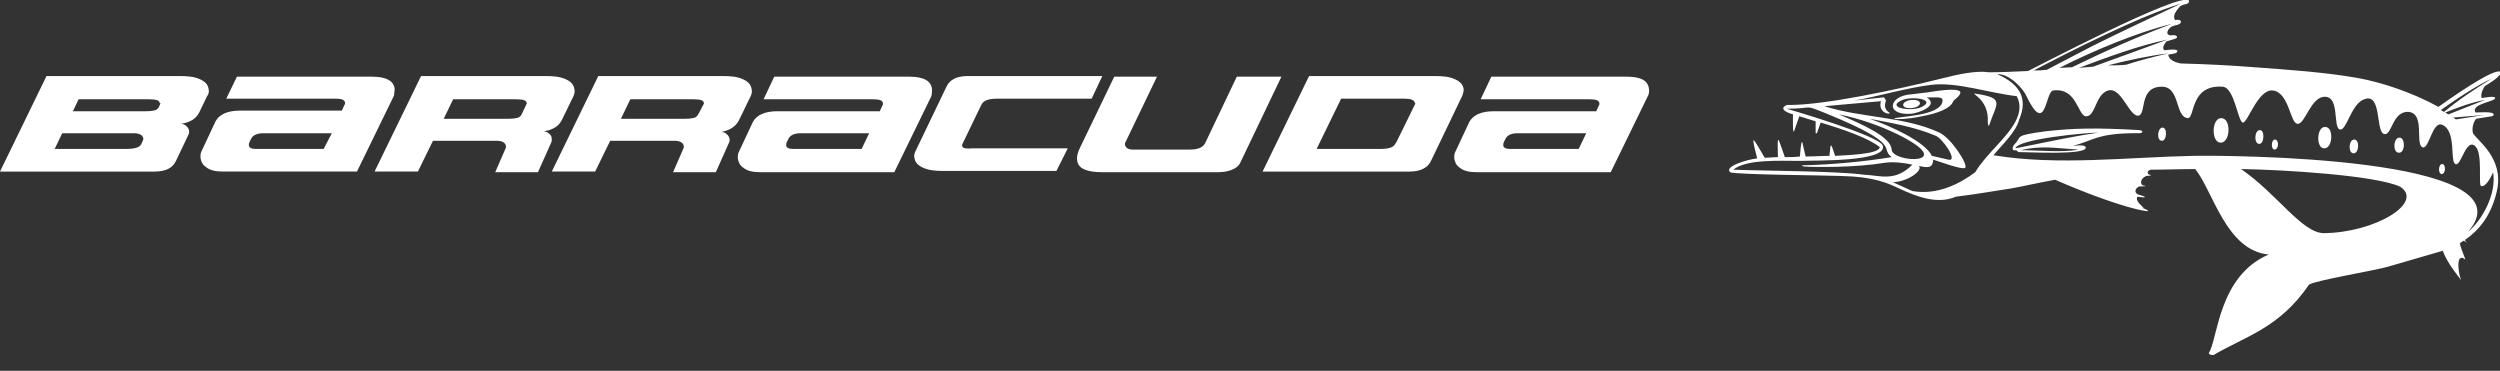
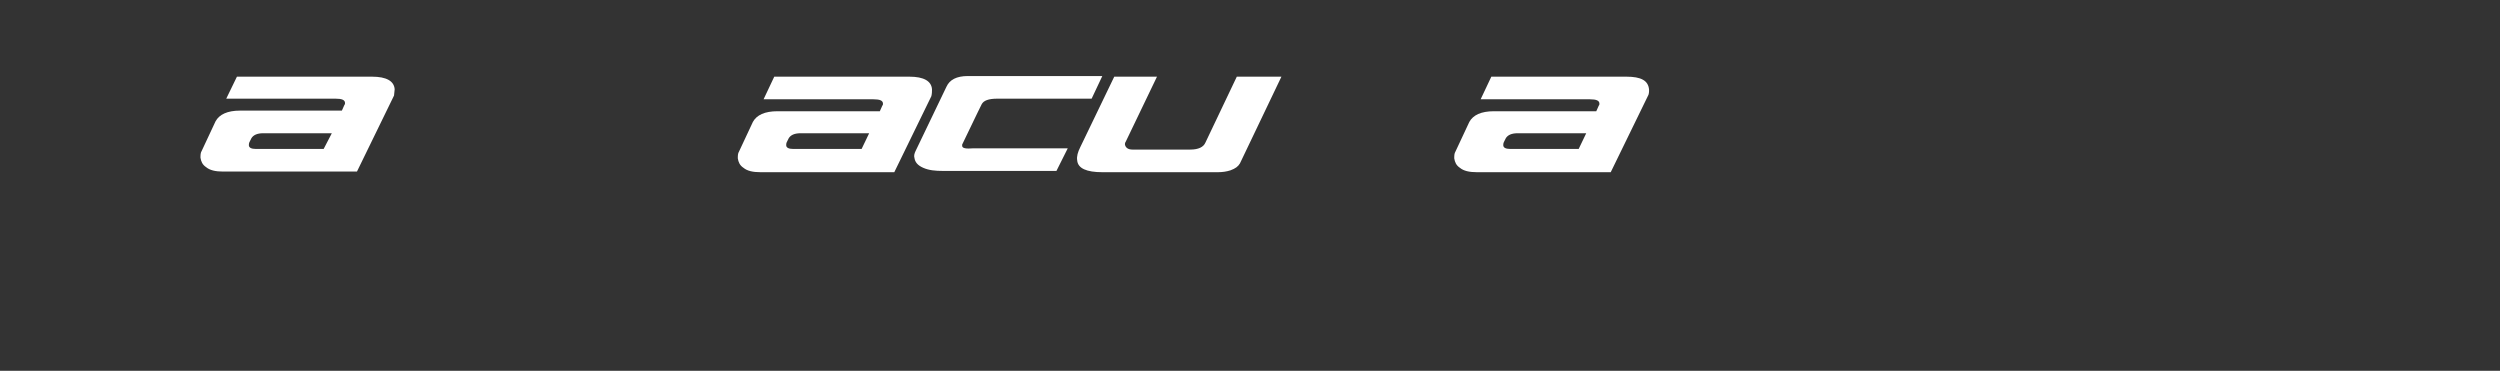
<svg xmlns="http://www.w3.org/2000/svg" version="1.1" x="0px" y="0px" viewBox="0 0 397.8 59" style="enable-background:new 0 0 397.8 59;" xml:space="preserve">
  <rect x="0" y="0" width="397.8" height="59" fill="#333333" stroke="none" />
  <style type="text/css">
	.st0{fill-rule:evenodd;clip-rule:evenodd;fill:#FFFFFF;}
	.st1{fill:#FFFFFF;}
</style>
  <g id="Plan_1">
</g>
  <g id="PROFIL">
    <g>
-       <path class="st0" d="M286.2,25L286.2,25L286.2,25L286.2,25z M317,24.6l0.3,0.1L317,24.6L317,24.6z M395.4,13.7    c-0.5,0.7-0.7,1.5-0.5,1.9c0.2,0,2.4-0.5,2.1,0.1l0,0c-0.3,0.5-3.9,0.9-3.1,2.2c0.7,0,2.8-0.2,2.9,0.3h0c0,0.1,0,0.1-0.1,0.2v0    c0,0-0.1,0.1-0.2,0.1v0l-2.5,0.4c-0.5,0.6-0.7,1.6-0.5,2.3c0.7,1.2,5,4,3.8,9.2c-0.9,3.9-2.8,6.2-5.1,7.8c0.1,0.1,0.2,0.3,0.4,0.4    c-0.2-0.1-0.4-0.2-0.6-0.3c-0.2,0.1-0.4,0.3-0.6,0.4c0.1,0.6,0.6,1.8,0.9,2.6c-1.8-1.4-1,3-0.6,3.4c0-0.1-2.3-2.7-3-4.8l-8.6,2.5    c-1.9,0.6-11.7,2.2-12.7,2.9c-4.7,6.9-10.1,8.2-15.2,11.2c0,0-0.9,0-0.7-0.4c1.4-2.2,1.5-12.2,9.5-15.6    c-6.8-0.6-8.9-10.2-11.7-13.6c-2.3,0-4.7,0.1-7.1,0.1c-0.7,0.2-0.5,0.8-0.1,0.8c0.6,0.1-0.5,0.2-0.6,0.2c-1.1,0.5-0.9,1.4-0.5,1.5    c0,0,0,0,0,0c1.1,0.2-0.4,0.1-0.7,0.2c-0.7,0.4-0.7,1.1,0.1,1.3c0,0,0,0,0,0c1.5,0.4,0.9,0.5-0.3,0.3c-0.4,0.7,0.8,1.5,1,1.8    c-0.2,0-0.4-0.1-0.7-0.2c0.9,0.3,1.8,0.7,1.2,0.7c-3.6-0.5-10.5-3.2-14.6-5c-2.8,0.5-5.3,1.1-7.1,1.4c-2.7,0.4-5.4,0.9-8.7,1.3v0    c-3,1.3-6.4-0.1-9-1.3c-1.9-0.9-4.1-1.9-9.3-2c-1.9-0.1-17.1-0.2-17.6-0.6c-1-0.9,2.6-2,4.3-2.2c-1.1-4.3-0.7-3.3,1.2-0.1    c0.7,0,1.4-0.1,2.1-0.1c-0.1-3.9-0.1-3.4,1.1,0c0.8,0,1.6,0,2.4-0.1c0-0.1,0.2-2.9,0.4-2.2l0,0l0.5,2.2c1.3,0,2.6-0.1,3.8-0.1    c0.2-2.3,0.2-2.1,0.9,0c1.3-0.1,7.1-0.2,7.1-1.4c-1.8-1.4-5.4-2.7-9.4-3.9l-0.6,1.7l-0.2,0l0-1.9c-0.9-0.3-1.7-0.5-2.6-0.8    l-0.8,2.3c-0.3,0.9-0.2-2.6-0.2-2.6c-2.7-0.8-1.1-1.5-0.9-1.5c5.7,0.1,17.7-2.5,24.5-4.2c2.8-0.7,5.5-1.3,7.6-1    c1.9,0,4-0.1,6.2-0.2c0.3-0.1,24.4-12.8,25.6-11.2c0,0.1,0.1,0.1,0,0.2h0c-0.2,0.5-0.6,0.2-1.4,0.7c-0.5,0.6-1.3,1.4-0.8,2.2    c0.3-0.1,1.1-0.1,0.9,0.4h0c-0.2,0.4-1,0.4-1.4,0.6c-0.9,0.5-1.1,1.6,0.1,1.4v0c0.6-0.1,1.1,0.4,0.3,0.6c-0.4,0.1-0.9,0.3-1.3,0.4    c-0.4,0.5-0.7,1.1-0.3,1.4c0.1,0,2.5-0.4,2,0.3c-0.1,0.1-0.2,0.2-0.4,0.2v0c-0.3,0.1-0.6,0.1-1,0.2c0.1,0.8,1,1.2,2,1.4    c4.1,0.1,7.9,0.3,11.7,0.6c5.5,0.4,11.3,0.8,16.4,1.7c3.9,0.7,8.7,2.3,12.9,4.6c1.4-1,8.6-6.1,9.8-5.6v0    C398.4,12,395.5,13.6,395.4,13.7L395.4,13.7z M314.3,14.9c-0.9-0.1,2.2,0.8,2,4.5c0,0.5,0.1,0.9,0.3,0.3    C317.7,16.4,319.1,15.6,314.3,14.9L314.3,14.9z M305.3,26.4c0.8,0.6-1.6,2.5-4.1,2.6l3.1,1.4c4,0.7,7.6-1.2,10-3    c0.9-1.5,2.2-2.9,3.4-4.2c2.1-2.3,4.7-5.1,3.2-7.9c-4.4-0.5-9.6-2.3-13.6-1.8c-4,0.5-8.3,1.8-12.2,2.5l4.5-0.5l0.2,0l0,0l0.3,0.5    c-0.6,1.6,0.7,1.9,0.6,2c-0.2,0.3-1.9-0.2-1.4-1.9l-9,0.8c6,1.9,12.7,1.6,18.3,4.2c1.9,0.9,4.6,5.1,4.1,5.6    c-0.4,0.4-4.4-1.1-5.1-1.3C307.6,27,306.3,26.6,305.3,26.4L305.3,26.4z M317.2,24.7c10.2,1.7,21.5,0.3,31.8,0.1    c4.7-0.1,54.4,0,43.7,12.1c2.2-1.8,4.6-6,4-9.5c-0.5,1.2-1.3,2.4-1.9,2.2c-0.5-0.1,0.3-5.1-0.9-6.3c-1.5-1.5-2.3,3.3-3.2,2.8    c-0.9-0.4,0.2-5.1-2-6.2c-1.7-0.9-2.2,4.2-3.3,3.5c-1.1-0.7,0.5-5.4-2.2-5.6c-2.6-0.1-2.6,4-3.9,3.5c-1.3-0.5-0.3-6.6-3.1-5.5    c-2.1,0.7-2.8,5.1-3.9,4.8c-1.1-0.4,0-5.1-2.3-5.2c-2.3-0.1-3.2,4.4-4.4,4.3c-1.2,0-1.3-4.9-3.9-5.3c-2.4-0.3-4,5.1-4.8,5.1    c-0.8,0-1.3-5.5-3.2-5.7c-5.3-0.4-4.4,5.1-5.6,5c-2-0.2-1.2-4.9-4-5c-4-0.1-2.4,4.8-4,4.6c-1.6-0.2-2.9-5.8-5.5-3.5    c-1.2,1.1-1.4,3.7-2.7,3.6c-1.3-0.1-1.4-4.6-5.2-4.1c-1.3,0.2-1.1,7.6-4.4,0.6c-0.4-0.8-2.5-3.3-4.5-3.2c3.4,1.5,5,3.7,3.5,7.2    C320.8,21,318.6,23,317.2,24.7L317.2,24.7z M344.1,20.3c-0.8,0-1,2.1-0.1,2.1C344.8,22.4,344.9,20.3,344.1,20.3L344.1,20.3z     M388.6,26.1c-0.6,0-0.7,1.5-0.1,1.6C389.2,27.7,389.2,26.1,388.6,26.1L388.6,26.1z M381.8,21.9c-1,0-1.1,2.4-0.1,2.4    C382.7,24.4,382.8,21.9,381.8,21.9L381.8,21.9z M353.5,18.8c-1.6-0.1-1.7,3.8-0.2,3.9C354.9,22.8,355.1,18.9,353.5,18.8    L353.5,18.8z M359.6,20.7c-0.9,0-1,2.2-0.1,2.2C360.3,22.9,360.4,20.7,359.6,20.7L359.6,20.7z M362,22.2c-0.6,0-0.7,1.5-0.1,1.6    C362.6,23.8,362.7,22.3,362,22.2L362,22.2z M370,20.2c-1.4-0.1-1.5,3.4-0.2,3.4C371.2,23.7,371.4,20.2,370,20.2L370,20.2z     M374.6,22.2c-0.9,0-1,2.2-0.1,2.2C375.4,24.4,375.5,22.2,374.6,22.2L374.6,22.2z M340.4,21.2c0.5,0,0.8-0.4,0-0.5    c-6.9-0.4-10.6-0.3-15,0.2c-5.1,0.7-3.6,0.8-4.8,2c-0.4,0.4-0.6,1.2,0.2,1l0.4,0.3c1.9,0,10.6,0.5,10.7-0.7l-0.1-0.2    c-0.4-0.3-1.5-0.1-2-0.1C332.9,22.5,333.6,21.1,340.4,21.2L340.4,21.2z M323.2,23.1c3.4-0.7,7.3-1.5,10.7-2    c-1.8,0-12.8,1-13.2,2.5L323.2,23.1L323.2,23.1z M321.5,23.9C321.5,23.9,321.4,23.9,321.5,23.9c2.8,0,6.8,0.4,9.2-0.1    C327.2,23.6,324.9,23.1,321.5,23.9L321.5,23.9z M390.8,19l4.5-0.7l-4.9,0.4C390.4,18.8,390.6,18.9,390.8,19L390.8,19z M389.6,18.2    l5.8-2.3c-2.2,0.4-4.3,1.2-6.3,2C389.2,18,389.4,18.1,389.6,18.2L389.6,18.2z M388.9,17.8c2.4-2,5-3.7,7.6-5.3    c-2.6,1.2-5.7,3.3-8.1,5C388.5,17.6,388.7,17.7,388.9,17.8L388.9,17.8z M356.6,26.9c5.8,4,9.7,10.2,13.2,10.2    c8.2-0.1,16-4.9,12.1-7.4C378,27.9,363.4,27,356.6,26.9L356.6,26.9z M338.3,10.3c2.2-0.7,4.5-1.3,6.7-1.8    c-2.7,0.3-6.5,1.1-9.6,1.9C336.4,10.4,337.4,10.4,338.3,10.3L338.3,10.3z M333.1,10.6l11.8-4.3c-4.4,0.9-9.6,2.8-14.1,4.5    C331.6,10.7,332.4,10.7,333.1,10.6L333.1,10.6z M324.6,11.2l1.1-0.1l6.9-3.6c2.7-1.4,11.6-5.6,14.4-6.9    c-6.5,1.9-18.2,7.9-23.4,10.6L324.6,11.2L324.6,11.2z M307.4,24.8c0.9,0.2,1.7,0.4,2.6,0.6c1.7,0.4-0.9-3.4-2-3.8    c-3.3-1.4-6.9-2-10.5-2.7C300.7,20,306.3,22.5,307.4,24.8L307.4,24.8z M304.2,15.9c-1.6,0.1-2,1.4-0.1,1.3    C305.8,17.1,306.1,15.8,304.2,15.9L304.2,15.9z M304.2,15c-3.7,0.2-4.3,3.4-0.1,3.1c1.2-0.1,4.5-1.3,2.5-2.6    c1.9,0,2.5-0.1,2.5,0.5h0c-0.1,2.6-7.7,2.5-7.7,2.9c0,0.1,2.2,0.1,4.4-0.4c2.3-0.4,4.6-1.2,5-2.4c0.1-0.3,4.3-2.8-4.1-1.4    L304.2,15L304.2,15z M302.5,16c-2.4,1.2,1.8,1.8,3.3,1C308.2,15.8,304.1,15.2,302.5,16L302.5,16z M296.6,27.8    c-4.4-0.6-15.8-0.6-20.8-0.8c2.1-1.7,7.3-1.4,10.5-1.4c2.4-0.1,14,0.2,13.3-2.4c-0.4-1.6-15.3-5.9-15.3-5.9c4.6,0,2.4-0.8,6.4,0.8    c12.2,5,8.3,5.4,10.3,6.9c-4.2,0.7-9.5,1.2-14,1.3c-0.4,0-0.4,0.1,0.1,0.2c1.7,0.1,8,0.2,12.8-0.6c1.4-0.2,3,0,4.4,0.3    C301.5,29,299.2,27.9,296.6,27.8L296.6,27.8L296.6,27.8z M301.8,21.3c-2.5-1.2-5.7-2.4-9.2-3.1c3.8,1.6,8.3,3.6,8.4,5.6    C301.1,26,312,26.3,301.8,21.3L301.8,21.3z M329.7,10.7c4.9-2.4,10.7-5,15.9-6.9c-5.4,1.3-12.6,4.3-17.9,7L329.7,10.7z" />
-     </g>
+       </g>
    <g>
-       <path class="st1" d="M87.4,21.3c-0.2-0.2-0.5-0.4-0.9-0.4c1.4-0.2,2.4-0.8,2.9-1.8l1.8-3.7c0.2-0.4,0.3-0.8,0.2-1.2    c-0.1-0.7-0.5-1.2-1.4-1.6c-0.9-0.4-1.9-0.5-3.2-0.5H67l-7.4,15.2h6.9l2.1-4.3l0.3-0.6H79c0.9,0,1.4,0.3,1.5,0.8    c0,0.1,0,0.2,0,0.3l-1.7,3.9h6.8l2.1-4.7c0.1-0.2,0.1-0.4,0.1-0.5C87.8,21.8,87.7,21.5,87.4,21.3z M83.8,16.5L83,18.2    c-0.1,0.2-0.3,0.4-0.5,0.5c-0.3,0.1-0.8,0.2-1.6,0.2H70.6l1.5-3.1h10.1c1.1,0,1.6,0.2,1.6,0.6C83.9,16.4,83.9,16.4,83.8,16.5z" />
      <path class="st1" d="M62.8,14.2c-0.1-1.3-1.3-2-3.6-2H37.7L36,15.7h17.4c1,0,1.5,0.2,1.5,0.7c0,0.1,0,0.2-0.1,0.3l-0.4,0.9H38.2    c-2,0-3.3,0.6-3.9,1.7L32.1,24c-0.2,0.3-0.2,0.7-0.2,1.1c0.1,0.6,0.3,1.1,0.9,1.5c0.6,0.5,1.5,0.7,2.7,0.7h21.3l5.9-12.1    C62.7,14.9,62.8,14.5,62.8,14.2z M51.5,23.7H40.7c-0.7,0-1.1-0.2-1.1-0.6c0-0.1,0-0.3,0.1-0.5L40,22c0.3-0.5,0.9-0.8,1.9-0.8h10.9    L51.5,23.7z" />
-       <path class="st1" d="M33.2,14.2c-0.1-0.7-0.5-1.2-1.4-1.6c-0.9-0.4-1.9-0.5-3.2-0.5H7.4L0,27.3h24.6c1.8,0,2.9-0.6,3.4-1.7l2-4.2    c0.1-0.2,0.1-0.4,0.1-0.5c0-0.3-0.2-0.6-0.4-0.8c-0.2-0.2-0.5-0.4-0.9-0.4c1.4-0.2,2.4-0.8,2.9-1.8l1.2-2.5    C33.2,15,33.3,14.6,33.2,14.2z M22.8,22.2l-0.3,0.7c-0.3,0.6-1.1,0.8-2.5,0.8H8.7l1.2-2.5h11.4c0.9,0,1.4,0.3,1.5,0.8    C22.8,22.1,22.8,22.2,22.8,22.2z M25.5,16.5L25.3,17c-0.1,0.2-0.3,0.4-0.5,0.5c-0.3,0.1-0.8,0.2-1.6,0.2H11.6l0.9-1.9h11.3    c1.1,0,1.6,0.2,1.6,0.6C25.6,16.4,25.6,16.4,25.5,16.5z" />
-       <path class="st1" d="M232.9,14.2c-0.1-0.7-0.5-1.2-1.4-1.6c-0.9-0.4-1.9-0.5-3.2-0.5h-20l-7.4,15.2h23.4c1.7,0,2.9-0.6,3.4-1.7    l4.9-10.2C232.8,15,232.9,14.6,232.9,14.2z M225.2,16.5c-1.9,3.9-2.9,5.9-3,6.1l-0.2,0.3c-0.3,0.6-1.1,0.8-2.5,0.8h-10l3.9-8h10    c1.1,0,1.6,0.2,1.7,0.6C225.2,16.4,225.2,16.4,225.2,16.5z" />
      <path class="st1" d="M258.8,12.2h-21.5l-1.7,3.6h17.4c1,0,1.5,0.2,1.5,0.7c0,0.1,0,0.2-0.1,0.3l-0.4,0.9h-16.3    c-2,0-3.3,0.6-3.9,1.7l-2.2,4.7c-0.2,0.3-0.2,0.7-0.2,1.1c0.1,0.6,0.3,1.1,0.9,1.5c0.6,0.5,1.5,0.7,2.7,0.7h21.3l5.9-12.1    c0.2-0.3,0.2-0.7,0.2-1C262.3,12.8,261.1,12.2,258.8,12.2z M251.2,23.7h-10.9c-0.7,0-1.1-0.2-1.1-0.6c0-0.1,0-0.3,0.1-0.5l0.3-0.6    c0.3-0.5,0.9-0.8,1.9-0.8h10.9L251.2,23.7z" />
      <path class="st1" d="M153.1,23.2c0-0.1,0-0.1,0-0.2c2.1-4.4,3.2-6.6,3.1-6.4c0.3-0.6,1.1-0.9,2.5-0.9h15l1.7-3.6H154    c-1.8,0-2.9,0.6-3.4,1.7l-4.9,10.2c-0.2,0.4-0.3,0.8-0.2,1.1c0.1,0.7,0.5,1.2,1.4,1.6c0.9,0.4,1.9,0.5,3.2,0.5h18l1.8-3.6h-15    C153.7,23.7,153.1,23.6,153.1,23.2z" />
      <path class="st1" d="M148.3,14.2c-0.1-1.3-1.3-2-3.6-2h-21.5l-1.7,3.6H139c1,0,1.5,0.2,1.5,0.7c0,0.1,0,0.2-0.1,0.3l-0.4,0.9    h-16.3c-2,0-3.3,0.6-3.9,1.7l-2.2,4.7c-0.2,0.3-0.2,0.7-0.2,1.1c0.1,0.6,0.3,1.1,0.9,1.5c0.6,0.5,1.5,0.7,2.7,0.7h21.3l5.9-12.1    C148.3,14.9,148.3,14.5,148.3,14.2z M137.1,23.7h-10.9c-0.7,0-1.1-0.2-1.1-0.6c0-0.1,0-0.3,0.1-0.5l0.3-0.6    c0.3-0.5,0.9-0.8,1.9-0.8h10.9L137.1,23.7z" />
-       <path class="st1" d="M117.6,19.1l1.8-3.7c0.2-0.4,0.3-0.8,0.2-1.2c-0.1-0.7-0.5-1.2-1.4-1.6c-0.9-0.4-1.9-0.5-3.2-0.5H95.2    l-7.4,15.2h6.9l2.1-4.3l0.3-0.6h10.2c0.9,0,1.4,0.3,1.5,0.8c0,0.1,0,0.2,0,0.3l-1.7,3.9h6.8l2.1-4.7c0.1-0.2,0.1-0.4,0.1-0.5    c0-0.3-0.2-0.6-0.4-0.8c-0.2-0.2-0.5-0.4-0.9-0.4C116.2,20.7,117.1,20.1,117.6,19.1z M112,16.5l-0.9,1.7c-0.1,0.2-0.3,0.4-0.5,0.5    c-0.3,0.1-0.8,0.2-1.6,0.2H98.8l1.5-3.1h10.1c1.1,0,1.6,0.2,1.6,0.6C112,16.4,112,16.4,112,16.5z" />
      <path class="st1" d="M196.8,12.2l-5,10.5c-0.3,0.7-1.1,1.1-2.4,1.1h-9.2c-0.7,0-1.1-0.3-1.2-0.8c0-0.1,0-0.3,0.1-0.4l5-10.4h-6.8    l-5.4,11.2c-0.4,0.8-0.6,1.5-0.5,2.1c0.1,1.3,1.5,1.9,4,1.9h18.4c0.7,0,1.4-0.1,2-0.3c0.8-0.3,1.2-0.6,1.5-1.1l6.6-13.8H196.8z" />
    </g>
  </g>
</svg>